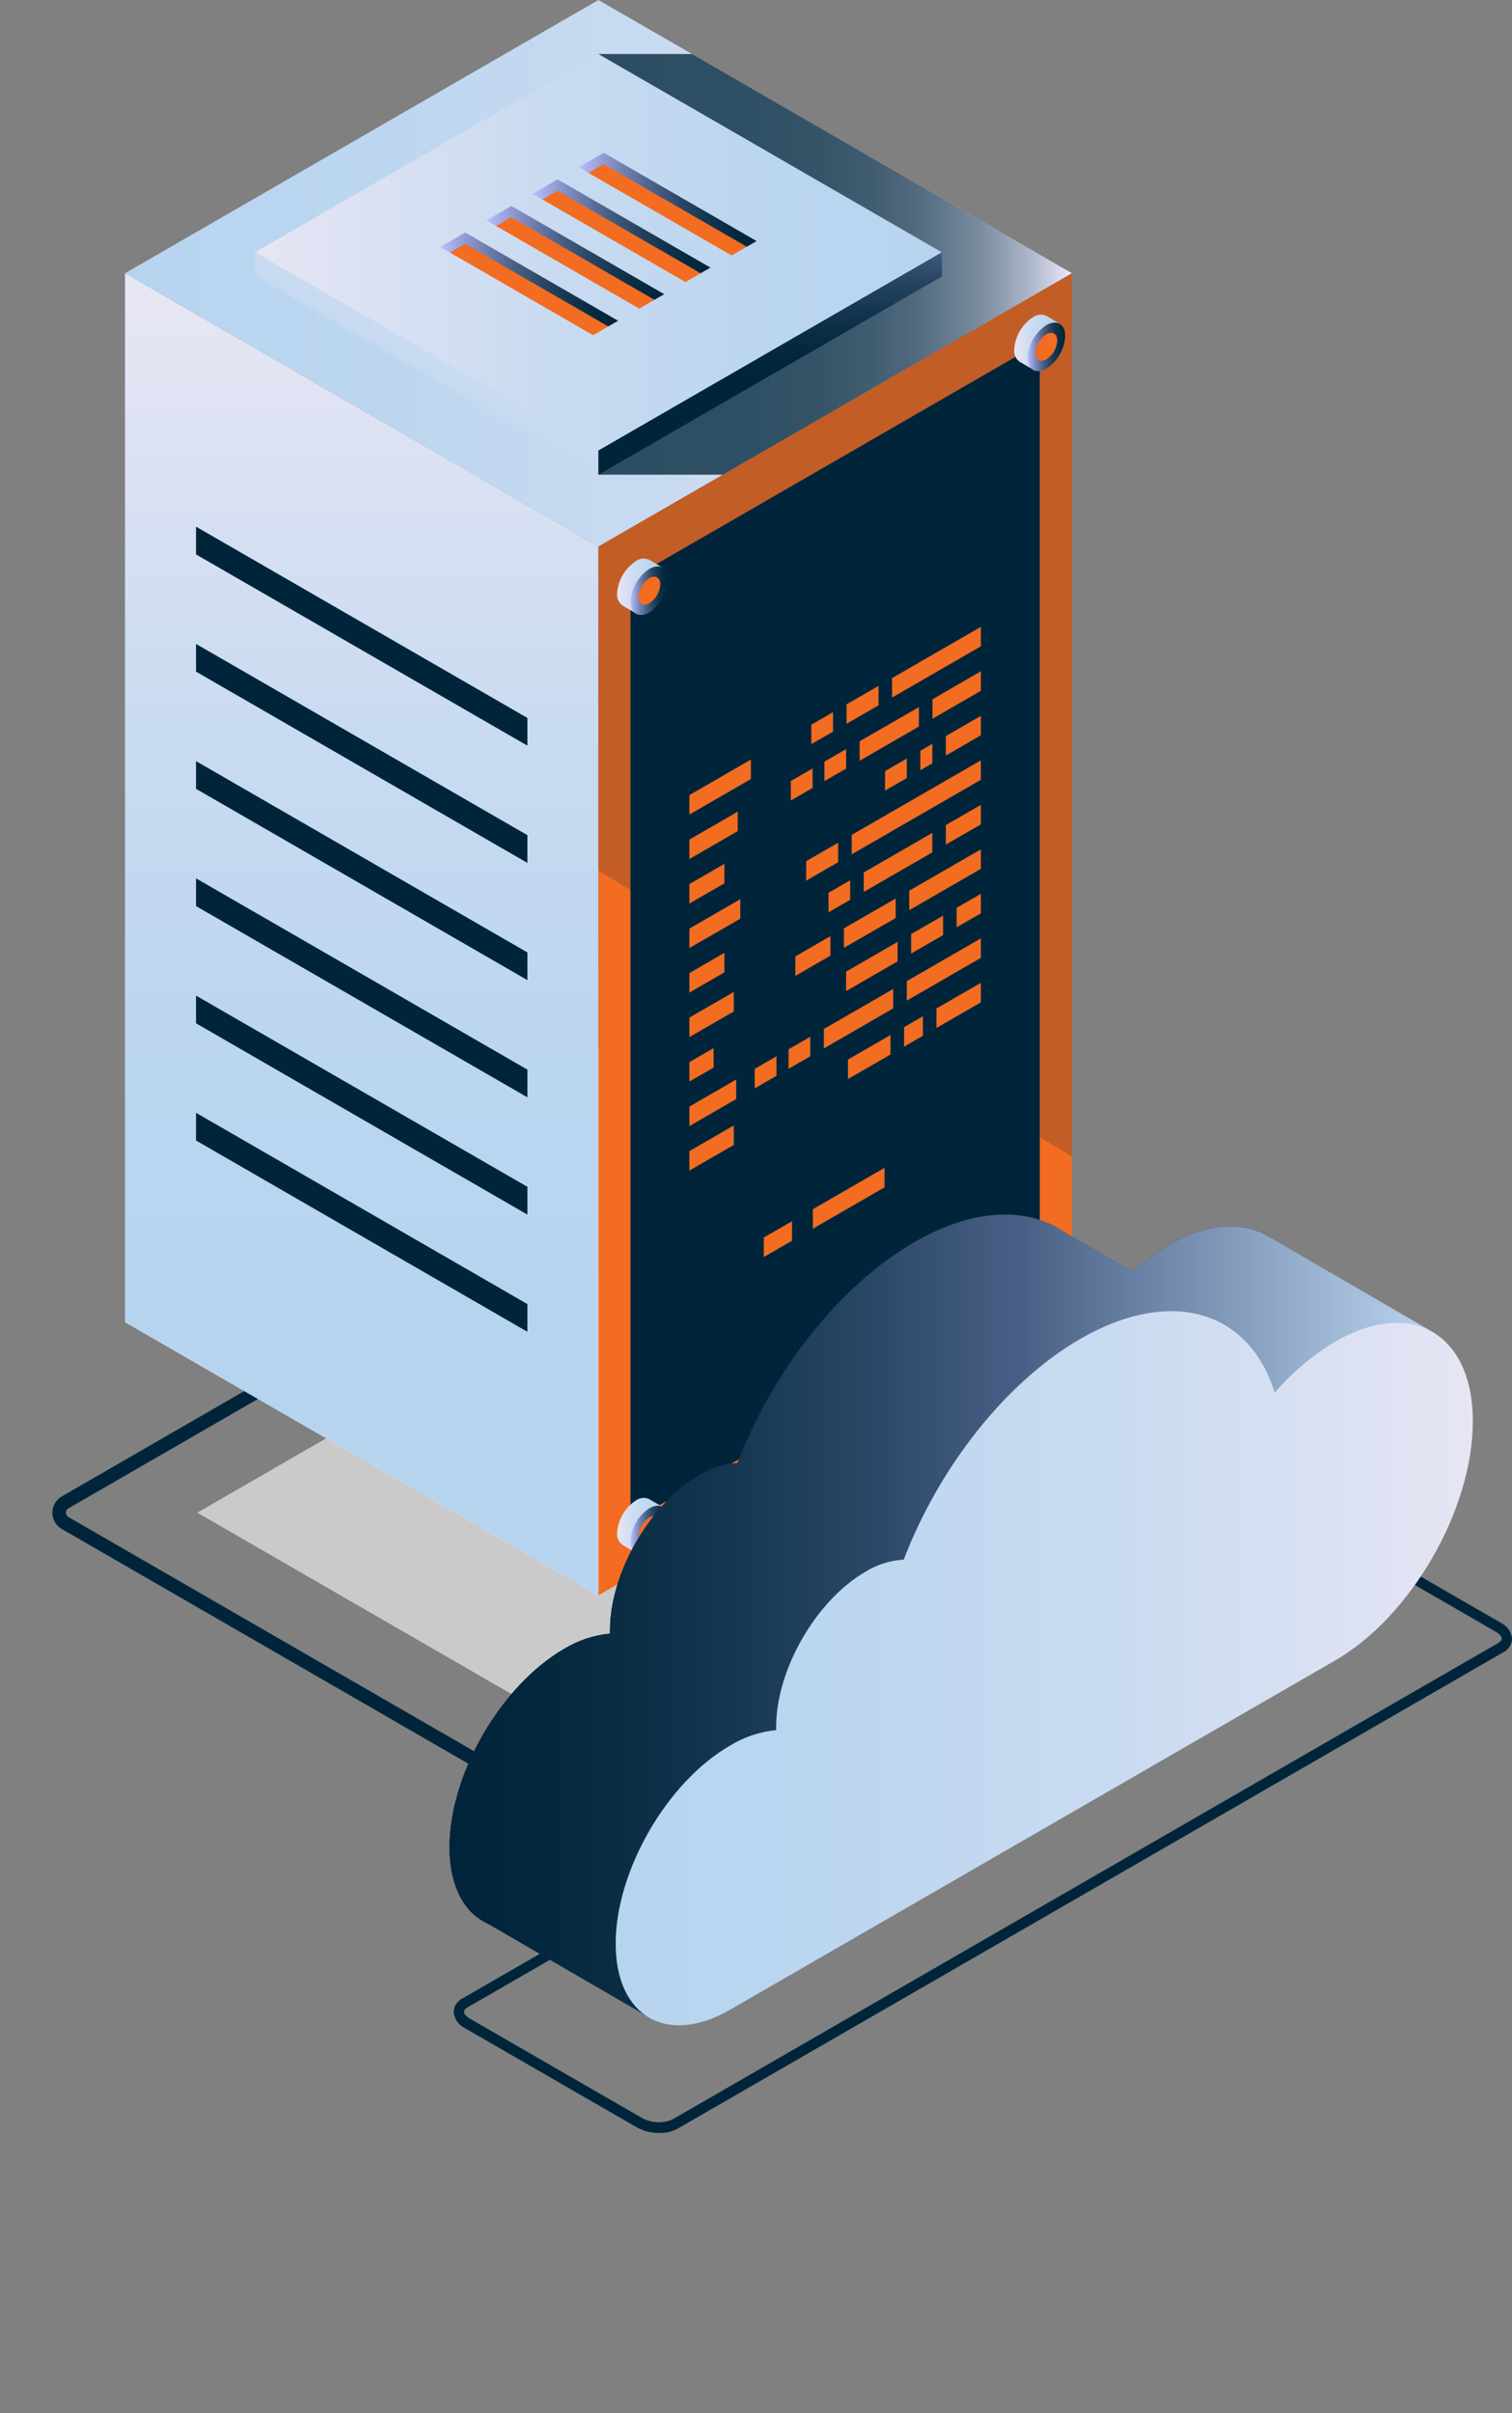
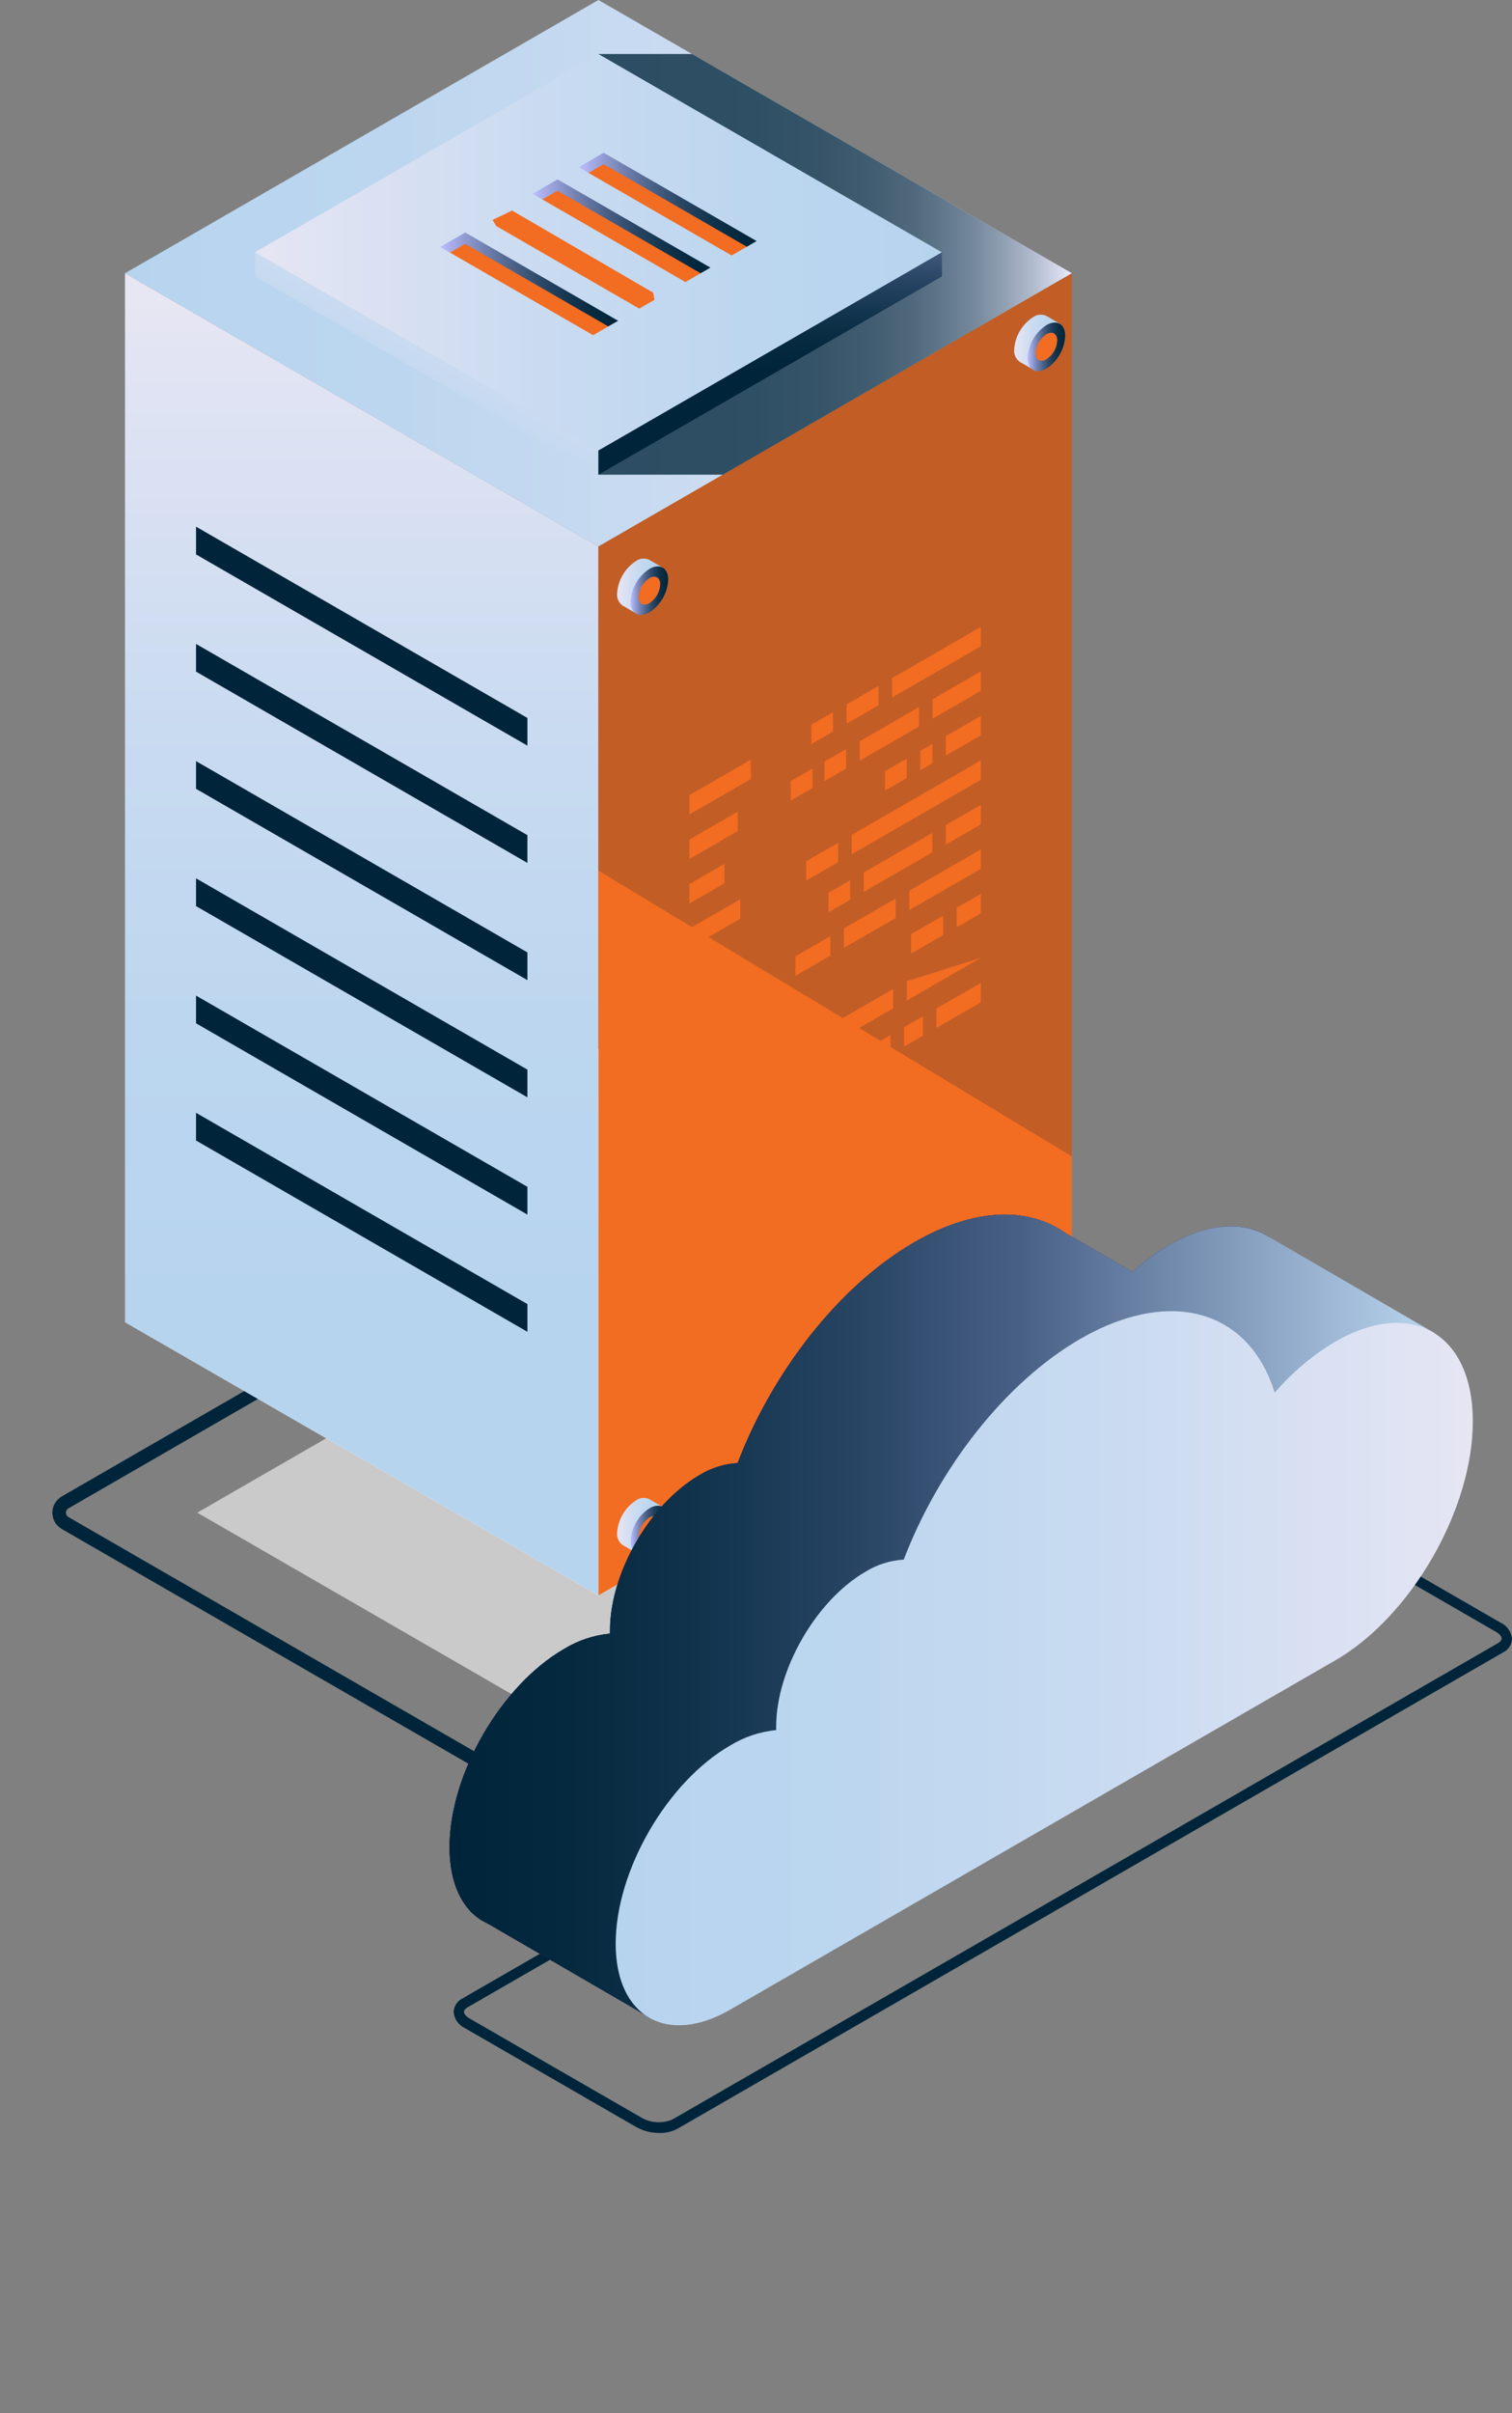
<svg xmlns="http://www.w3.org/2000/svg" width="385" height="614" viewBox="0 0 385 614" fill="none">
  <rect x="0" y="0" width="385" height="614" fill="#808080" stroke="none" />
  <g clip-path="url(#clip0_287_97753)">
    <path d="M152.377 139.067L272.91 69.534L152.377 0L31.828 69.534L152.377 139.067Z" fill="url(#paint0_linear_287_97753)" />
    <path d="M147.557 465.109L15.691 389.037C14.972 388.614 14.377 388.012 13.963 387.288C13.55 386.565 13.332 385.747 13.332 384.914C13.332 384.081 13.55 383.263 13.963 382.54C14.377 381.817 14.972 381.214 15.691 380.792L147.557 304.719C149.016 303.889 150.666 303.452 152.346 303.452C154.025 303.452 155.675 303.889 157.134 304.719L289.001 380.792C289.719 381.214 290.315 381.817 290.728 382.54C291.142 383.263 291.359 384.081 291.359 384.914C291.359 385.747 291.142 386.565 290.728 387.288C290.315 388.012 289.719 388.614 289.001 389.037L157.134 465.109C155.674 465.937 154.024 466.372 152.346 466.372C150.667 466.372 149.017 465.937 147.557 465.109ZM149.297 307.734L17.43 383.806C17.235 383.917 17.072 384.079 16.959 384.273C16.846 384.468 16.786 384.689 16.786 384.914C16.786 385.139 16.846 385.36 16.959 385.555C17.072 385.75 17.235 385.911 17.43 386.023L149.297 462.095C150.23 462.628 151.287 462.908 152.362 462.908C153.437 462.908 154.493 462.628 155.427 462.095L287.293 386.055C287.493 385.945 287.659 385.783 287.775 385.587C287.89 385.39 287.949 385.166 287.947 384.938C287.948 384.713 287.888 384.491 287.773 384.297C287.657 384.104 287.492 383.945 287.293 383.838L155.442 307.766C154.506 307.233 153.447 306.953 152.37 306.953C151.292 306.953 150.233 307.233 149.297 307.766V307.734Z" fill="#00253A" />
    <g opacity="0.67">
      <path d="M152.379 443.834L254.507 384.906L152.379 325.994L50.234 384.906L152.379 443.834Z" fill="#EFEFEF" />
    </g>
    <path d="M152.377 405.958L272.91 336.424L152.377 266.891L31.828 336.424L152.377 405.958Z" fill="white" />
    <path d="M31.828 69.534V336.424L152.377 405.958V139.067L31.828 69.534Z" fill="url(#paint1_linear_287_97753)" />
    <path d="M272.912 69.534V336.424L152.379 405.958V139.067L272.912 69.534Z" fill="#F26C21" />
-     <path d="M264.754 87.236V327.126L160.535 387.251V147.344L264.754 87.236Z" fill="#00253A" />
    <path d="M49.914 134.011V141.076L134.292 189.734V182.685L49.914 134.011Z" fill="#00253A" />
    <path d="M49.914 163.85V170.899L134.292 219.573V212.508L49.914 163.85Z" fill="#00253A" />
    <path d="M49.914 193.673V200.722L134.292 249.396V242.347L49.914 193.673Z" fill="#00253A" />
    <path d="M49.914 223.496V230.561L134.292 279.218V272.169L49.914 223.496Z" fill="#00253A" />
    <path d="M49.914 253.335V260.384L134.292 309.057V301.992L49.914 253.335Z" fill="#00253A" />
    <path d="M49.914 283.158V290.207L134.292 338.88V331.831L49.914 283.158Z" fill="#00253A" />
    <path opacity="0.78" d="M152.379 120.791H184.049L272.912 69.534L176.211 13.747H152.379V120.791Z" fill="url(#paint2_linear_287_97753)" />
    <path d="M152.377 114.651L239.836 64.207L152.377 13.747L64.902 64.207L152.377 114.651Z" fill="url(#paint3_linear_287_97753)" />
    <path d="M64.902 64.207V70.331L152.377 120.791V114.651L64.902 64.207Z" fill="url(#paint4_linear_287_97753)" />
    <path d="M239.838 64.207V70.331L152.379 120.791V114.651L239.838 64.207Z" fill="url(#paint5_linear_287_97753)" />
    <path d="M186.298 65.004L190.177 62.772L189.842 60.969L153.91 40.078L148.93 42.438L149.856 44.001L186.298 65.004Z" fill="#F26C21" />
    <path d="M153.72 41.768L149.857 44.001L147.367 42.549L153.72 38.881L192.653 61.336L190.163 62.788L153.72 41.768Z" fill="url(#paint6_linear_287_97753)" />
    <path d="M174.532 71.766L178.411 69.534L178.092 67.731L142.16 46.824L137.164 49.216L138.106 50.747L174.532 71.766Z" fill="#F26C21" />
    <path d="M141.971 48.53L138.108 50.747L135.602 49.311L141.971 45.643L180.903 68.098L178.397 69.534L141.971 48.53Z" fill="url(#paint7_linear_287_97753)" />
    <path d="M162.77 78.528L166.649 76.296L166.33 74.477L130.398 53.585L125.418 55.962L126.344 57.509L162.77 78.528Z" fill="#F26C21" />
-     <path d="M130.205 55.276L126.342 57.509L123.852 56.073L130.205 52.405L169.137 74.86L166.647 76.296L130.205 55.276Z" fill="url(#paint8_linear_287_97753)" />
    <path d="M151.021 85.29L154.899 83.057L154.58 81.239L118.649 60.347L113.652 62.724L114.578 64.271L151.021 85.29Z" fill="#F26C21" />
    <path d="M118.459 62.054L114.58 64.271L112.09 62.835L118.459 59.167L157.391 81.622L154.885 83.058L118.459 62.054Z" fill="url(#paint9_linear_287_97753)" />
    <g opacity="0.2">
      <path d="M272.912 294.242L152.379 221.534V139.067L272.912 69.534V294.242Z" fill="#00253A" />
    </g>
    <path d="M157.136 151.06C157.228 149.399 157.709 147.783 158.541 146.343C159.373 144.902 160.532 143.677 161.925 142.767C162.411 142.414 162.983 142.199 163.581 142.142C164.179 142.086 164.782 142.192 165.325 142.448L168.725 144.426H166.618C166.685 144.767 166.717 145.114 166.714 145.462C166.624 147.123 166.143 148.739 165.311 150.18C164.479 151.621 163.319 152.846 161.925 153.755C161.601 153.943 161.258 154.098 160.903 154.218L161.877 156.036L158.557 154.106C158.076 153.765 157.692 153.305 157.443 152.771C157.194 152.237 157.088 151.647 157.136 151.06Z" fill="url(#paint10_linear_287_97753)" />
    <path d="M160.566 153.069C160.566 156.115 162.705 157.359 165.355 155.828C166.748 154.918 167.908 153.693 168.74 152.253C169.571 150.812 170.052 149.196 170.144 147.535C170.144 144.473 167.989 143.245 165.355 144.76C163.959 145.671 162.798 146.899 161.966 148.342C161.134 149.786 160.654 151.406 160.566 153.069Z" fill="url(#paint11_linear_287_97753)" />
    <path d="M162.594 151.889C162.594 153.644 163.839 154.361 165.355 153.484C166.161 152.961 166.832 152.255 167.312 151.423C167.792 150.592 168.067 149.658 168.117 148.7C168.117 146.945 166.888 146.244 165.355 147.105C164.551 147.63 163.882 148.336 163.402 149.167C162.923 149.999 162.646 150.931 162.594 151.889Z" fill="#F26C21" />
    <path d="M258.243 89.006C258.333 87.345 258.813 85.729 259.645 84.288C260.477 82.847 261.637 81.623 263.031 80.713C263.519 80.358 264.093 80.14 264.694 80.081C265.294 80.022 265.9 80.125 266.447 80.378L269.831 82.372H267.74C267.806 82.713 267.838 83.061 267.836 83.408C267.747 85.072 267.267 86.691 266.435 88.134C265.603 89.578 264.443 90.805 263.047 91.717C262.721 91.901 262.379 92.056 262.026 92.18L262.999 93.998L259.727 92.116C259.22 91.782 258.813 91.316 258.551 90.767C258.29 90.219 258.183 89.61 258.243 89.006Z" fill="url(#paint12_linear_287_97753)" />
    <path d="M261.656 91.016C261.656 94.078 263.795 95.322 266.445 93.79C267.84 92.879 269.001 91.651 269.833 90.208C270.665 88.764 271.145 87.145 271.234 85.482C271.234 82.436 269.079 81.192 266.445 82.722C265.051 83.632 263.891 84.857 263.059 86.297C262.227 87.738 261.746 89.355 261.656 91.016Z" fill="url(#paint13_linear_287_97753)" />
    <path d="M263.684 89.835C263.684 91.59 264.929 92.307 266.445 91.43C267.248 90.904 267.917 90.198 268.396 89.367C268.876 88.536 269.154 87.604 269.207 86.646C269.207 84.891 267.977 84.174 266.445 85.051C265.643 85.578 264.975 86.285 264.496 87.115C264.016 87.946 263.738 88.878 263.684 89.835Z" fill="#F26C21" />
    <path d="M157.135 390.089C157.226 388.429 157.707 386.813 158.539 385.372C159.371 383.932 160.53 382.707 161.923 381.796C162.408 381.441 162.979 381.223 163.577 381.164C164.176 381.105 164.779 381.208 165.323 381.461L168.723 383.455H166.616C166.682 383.797 166.714 384.144 166.712 384.492C166.624 386.155 166.145 387.775 165.313 389.219C164.481 390.662 163.319 391.89 161.923 392.801C161.596 392.982 161.254 393.136 160.902 393.263L161.875 395.081L158.555 393.135C158.071 392.798 157.684 392.338 157.435 391.803C157.185 391.268 157.082 390.677 157.135 390.089Z" fill="url(#paint14_linear_287_97753)" />
    <path d="M160.566 392.099C160.566 395.145 162.705 396.389 165.355 394.858C166.748 393.947 167.908 392.723 168.74 391.282C169.571 389.841 170.052 388.225 170.144 386.565C170.144 383.503 167.989 382.259 165.355 383.79C163.959 384.701 162.798 385.928 161.966 387.372C161.134 388.816 160.654 390.435 160.566 392.099Z" fill="url(#paint15_linear_287_97753)" />
    <path d="M162.594 390.919C162.594 392.673 163.839 393.391 165.355 392.513C166.16 391.99 166.83 391.283 167.31 390.452C167.79 389.62 168.066 388.687 168.117 387.729C168.117 385.975 166.888 385.257 165.355 386.134C164.554 386.662 163.887 387.369 163.407 388.2C162.928 389.03 162.649 389.961 162.594 390.919Z" fill="#F26C21" />
    <path d="M258.241 328.035C258.327 326.374 258.806 324.756 259.639 323.315C260.471 321.873 261.633 320.649 263.03 319.743C263.516 319.384 264.09 319.164 264.692 319.105C265.293 319.046 265.899 319.151 266.446 319.408L269.83 321.385L267.739 321.465C267.804 321.806 267.836 322.154 267.834 322.502C267.747 324.163 267.267 325.78 266.435 327.222C265.603 328.663 264.441 329.887 263.046 330.795C262.726 330.991 262.383 331.147 262.024 331.257L262.998 333.091L259.725 331.145C259.22 330.809 258.816 330.342 258.555 329.795C258.293 329.247 258.185 328.639 258.241 328.035Z" fill="url(#paint16_linear_287_97753)" />
    <path d="M269.834 329.204C271.707 325.963 271.709 322.46 269.839 321.381C267.968 320.302 264.933 322.055 263.06 325.297C261.187 328.539 261.184 332.042 263.055 333.121C264.925 334.2 267.96 332.446 269.834 329.204Z" fill="url(#paint17_linear_287_97753)" />
    <path d="M263.684 328.865C263.684 330.619 264.929 331.321 266.445 330.46C267.252 329.938 267.923 329.232 268.403 328.4C268.883 327.568 269.159 326.634 269.207 325.675C269.207 323.921 267.977 323.203 266.445 324.08C265.641 324.605 264.972 325.312 264.492 326.143C264.012 326.974 263.735 327.907 263.684 328.865Z" fill="#F26C21" />
    <path d="M227.148 177.502L249.751 164.456V159.512L227.148 172.542V177.502Z" fill="#F26C21" />
    <path d="M215.559 184.168L223.699 179.479V174.535L215.559 179.224V184.168Z" fill="#F26C21" />
    <path d="M206.586 189.351L212.109 186.162V181.218L206.586 184.407V189.351Z" fill="#F26C21" />
    <path d="M237.441 182.892L249.749 175.779V170.82L237.441 177.932V182.892Z" fill="#F26C21" />
    <path d="M218.895 193.577L233.979 184.87V179.926L218.895 188.618V193.577Z" fill="#F26C21" />
    <path d="M209.922 198.761L215.445 195.571V190.611L209.922 193.801V198.761Z" fill="#F26C21" />
    <path d="M201.367 203.689L206.906 200.499V195.539L201.367 198.729V203.689Z" fill="#F26C21" />
    <path d="M240.844 192.254L249.751 187.103V182.159L240.844 187.294V192.254Z" fill="#F26C21" />
    <path d="M234.348 195.986L237.397 194.231V189.287L234.348 191.042V195.986Z" fill="#F26C21" />
    <path d="M225.359 201.169L230.898 197.979V193.019L225.359 196.209V201.169Z" fill="#F26C21" />
    <path d="M216.867 217.388L249.75 198.426V193.482L216.867 212.444V217.388Z" fill="#F26C21" />
    <path d="M205.277 224.086L213.418 219.381V214.438L205.277 219.126V224.086Z" fill="#F26C21" />
    <path d="M240.844 214.9L249.751 209.765V204.805L240.844 209.94V214.9Z" fill="#F26C21" />
    <path d="M219.93 226.957L237.393 216.893V211.934L219.93 221.997V226.957Z" fill="#F26C21" />
    <path d="M210.961 232.14L216.484 228.95V223.99L210.961 227.18V232.14Z" fill="#F26C21" />
    <path d="M231.52 231.598L249.749 221.088V216.128L231.52 226.638V231.598Z" fill="#F26C21" />
    <path d="M214.887 241.182L228.072 233.591V228.631L214.887 236.223V241.182Z" fill="#F26C21" />
    <path d="M202.531 248.311L211.438 243.176V238.216L202.531 243.351V248.311Z" fill="#F26C21" />
    <path d="M243.59 235.951L249.751 232.411V227.451L243.59 230.992V235.951Z" fill="#F26C21" />
    <path d="M232 242.634L240.141 237.945V232.985L232 237.674V242.634Z" fill="#F26C21" />
-     <path d="M215.445 252.187L228.551 244.627V239.667L215.445 247.227V252.187Z" fill="#F26C21" />
-     <path d="M230.898 254.611L249.75 243.734V238.774L230.898 249.651V254.611Z" fill="#F26C21" />
+     <path d="M230.898 254.611L249.75 243.734L230.898 249.651V254.611Z" fill="#F26C21" />
    <path d="M209.781 266.779L227.436 256.588V251.644L209.781 261.835V266.779Z" fill="#F26C21" />
    <path d="M200.793 271.962L206.316 268.772V263.813L200.793 267.002V271.962Z" fill="#F26C21" />
    <path d="M192.172 276.938L197.711 273.748V268.788L192.172 271.978V276.938Z" fill="#F26C21" />
    <path d="M238.449 261.564L249.751 255.057V250.097L238.449 256.604V261.564Z" fill="#F26C21" />
    <path d="M191.198 198.234L175.539 207.261V202.317L191.198 193.274V198.234Z" fill="#F26C21" />
    <path d="M187.846 211.487L175.539 218.584V213.64L187.846 206.527V211.487Z" fill="#F26C21" />
    <path d="M184.446 224.772L175.539 229.907V224.963L184.446 219.812V224.772Z" fill="#F26C21" />
    <path d="M188.501 233.767L175.539 241.23V236.286L188.501 228.807V233.767Z" fill="#F26C21" />
    <path d="M184.446 247.418L175.539 252.569V247.609L184.446 242.458V247.418Z" fill="#F26C21" />
    <path d="M186.841 257.37L175.539 263.892V258.933L186.841 252.41V257.37Z" fill="#F26C21" />
    <path d="M181.701 271.659L175.539 275.2V270.256L181.701 266.699V271.659Z" fill="#F26C21" />
    <path d="M187.463 279.649L175.539 286.539V281.579L187.463 274.689V279.649Z" fill="#F26C21" />
    <path d="M186.841 291.339L175.539 297.862V292.902L186.841 286.379V291.339Z" fill="#F26C21" />
    <path d="M230.195 266.332L235 263.558V258.598L230.195 261.373V266.332Z" fill="#F26C21" />
    <path d="M215.926 274.562L226.748 268.326V263.366L215.926 269.602V274.562Z" fill="#F26C21" />
    <path d="M206.984 312.646L225.23 302.12V297.16L206.984 307.686V312.646Z" fill="#F26C21" />
    <path d="M194.488 319.854L201.671 315.708V310.748L194.488 314.894V319.854Z" fill="#F26C21" />
    <path d="M167.893 542.744C165.862 542.76 163.862 542.255 162.083 541.277L118.393 516.079C117.593 515.706 116.905 515.129 116.398 514.407C115.891 513.685 115.583 512.843 115.504 511.964C115.532 511.243 115.755 510.542 116.148 509.935C116.541 509.329 117.091 508.84 117.739 508.52L327.965 387.314C329.611 386.547 331.416 386.182 333.231 386.248C335.046 386.315 336.819 386.812 338.405 387.697L382.094 412.895C382.9 413.266 383.593 413.844 384.104 414.569C384.614 415.295 384.923 416.142 384.999 417.026C384.97 417.747 384.745 418.447 384.349 419.051C383.952 419.655 383.399 420.14 382.748 420.455L172.522 541.66C171.099 542.415 169.504 542.789 167.893 542.744ZM332.578 388.83C331.443 388.791 330.316 389.044 329.306 389.563L119.064 510.768C118.728 510.96 118.154 511.358 118.154 511.885C118.154 512.411 118.569 513.049 119.75 513.719L163.455 538.917C164.637 539.566 165.951 539.938 167.298 540.005C168.645 540.071 169.989 539.83 171.229 539.299L381.456 418.094C381.791 417.887 382.365 417.488 382.365 416.962C382.365 416.436 381.95 415.798 380.769 415.144L337.08 389.93C335.693 389.197 334.147 388.819 332.578 388.83Z" fill="#00253A" />
    <path d="M297.655 316.856C291.847 320.317 286.644 324.702 282.251 329.838C275.866 309.105 256.104 302.726 232.767 316.122C213.484 327.286 196.676 349.119 187.801 372.291C184.362 372.495 181.027 373.547 178.095 375.353C165.517 382.61 155.317 400.264 155.317 414.777C155.317 415.096 155.317 415.367 155.317 415.686C151.165 416.085 147.159 417.421 143.6 419.593C127.574 428.875 114.469 451.441 114.469 470.021C114.469 488.6 127.526 496.112 143.616 486.83L297.607 397.984C317.033 386.82 332.724 359.533 332.724 337.126C332.724 314.719 317.081 305.644 297.655 316.856Z" fill="url(#paint18_linear_287_97753)" />
    <path d="M297.655 316.856C294.347 318.783 291.25 321.05 288.412 323.618L271.189 313.682C261.723 307.048 248.027 307.303 232.799 316.122C213.516 327.286 196.708 349.119 187.832 372.291C184.394 372.495 181.059 373.547 178.127 375.353C165.549 382.61 155.349 400.264 155.349 414.777C155.349 415.096 155.349 415.367 155.349 415.686C151.197 416.085 147.191 417.421 143.632 419.593C127.574 428.875 114.469 451.441 114.469 470.021C114.469 479.223 117.661 485.698 122.881 488.776H123.009L165.182 513.24L174.456 468.984L297.655 397.92C317.081 386.756 332.772 359.469 332.772 337.062C332.772 314.655 317.081 305.644 297.655 316.856Z" fill="url(#paint19_radial_287_97753)" />
    <path d="M365.447 339.311L322.716 314.496C316.331 310.7 307.472 311.178 297.655 316.84C294.347 318.767 291.25 321.034 288.412 323.602L271.189 313.666C261.723 307.032 248.027 307.287 232.799 316.106C213.516 327.27 196.708 349.103 187.832 372.275C184.394 372.479 181.059 373.531 178.127 375.337C165.549 382.594 155.349 400.248 155.349 414.761C155.349 415.08 155.349 415.351 155.349 415.67C151.197 416.069 147.191 417.405 143.632 419.577C127.574 428.875 114.469 451.441 114.469 470.021C114.469 479.223 117.661 485.698 122.881 488.776H123.009L165.182 513.24L174.456 468.984L297.655 397.92C313.41 388.845 326.722 369.213 331.176 350.171L365.447 339.311Z" fill="url(#paint20_linear_287_97753)" />
    <path d="M339.971 341.4C334.171 344.871 328.97 349.255 324.568 354.382C318.182 333.649 298.421 327.27 275.084 340.682C255.801 351.846 238.992 373.679 230.117 396.851C226.679 397.055 223.344 398.107 220.412 399.913C207.834 407.17 197.634 424.824 197.634 439.337C197.634 439.64 197.634 439.927 197.634 440.23C193.481 440.635 189.475 441.976 185.917 444.153C169.811 453.435 156.77 476.049 156.77 494.581C156.77 513.113 169.811 520.656 185.917 511.374L339.908 422.544C359.334 411.38 375.025 384.093 375.025 361.686C375.025 339.279 359.398 330.236 339.971 341.4Z" fill="url(#paint21_linear_287_97753)" />
  </g>
  <defs>
    <linearGradient id="paint0_linear_287_97753" x1="31.828" y1="69.534" x2="272.91" y2="69.534" gradientUnits="userSpaceOnUse">
      <stop stop-color="#B7D4EF" />
      <stop offset="0.27" stop-color="#BCD6EF" />
      <stop offset="0.59" stop-color="#CADBF1" />
      <stop offset="0.94" stop-color="#E2E4F3" />
      <stop offset="1" stop-color="#E7E6F3" />
    </linearGradient>
    <linearGradient id="paint1_linear_287_97753" x1="92.103" y1="330.81" x2="92.103" y2="76.678" gradientUnits="userSpaceOnUse">
      <stop stop-color="#B7D4EF" />
      <stop offset="0.27" stop-color="#BCD6EF" />
      <stop offset="0.59" stop-color="#CADBF1" />
      <stop offset="0.94" stop-color="#E2E4F3" />
      <stop offset="1" stop-color="#E7E6F3" />
    </linearGradient>
    <linearGradient id="paint2_linear_287_97753" x1="272.912" y1="67.269" x2="152.363" y2="67.269" gradientUnits="userSpaceOnUse">
      <stop stop-color="#E9E9FD" />
      <stop offset="0.03" stop-color="#D0D4E8" />
      <stop offset="0.08" stop-color="#A5B0C4" />
      <stop offset="0.14" stop-color="#7D8EA3" />
      <stop offset="0.2" stop-color="#5B7286" />
      <stop offset="0.27" stop-color="#3F5A6F" />
      <stop offset="0.34" stop-color="#28465B" />
      <stop offset="0.43" stop-color="#16374C" />
      <stop offset="0.53" stop-color="#092D42" />
      <stop offset="0.67" stop-color="#02273C" />
      <stop offset="1" stop-color="#00253A" />
    </linearGradient>
    <linearGradient id="paint3_linear_287_97753" x1="239.836" y1="64.207" x2="64.902" y2="64.207" gradientUnits="userSpaceOnUse">
      <stop stop-color="#B7D4EF" />
      <stop offset="0.27" stop-color="#BCD6EF" />
      <stop offset="0.59" stop-color="#CADBF1" />
      <stop offset="0.94" stop-color="#E2E4F3" />
      <stop offset="1" stop-color="#E7E6F3" />
    </linearGradient>
    <linearGradient id="paint4_linear_287_97753" x1="97.354" y1="112.195" x2="118.587" y2="75.083" gradientUnits="userSpaceOnUse">
      <stop stop-color="#B7D4EF" />
      <stop offset="0.27" stop-color="#BCD6EF" />
      <stop offset="0.59" stop-color="#CADBF1" />
      <stop offset="0.94" stop-color="#E2E4F3" />
      <stop offset="1" stop-color="#E7E6F3" />
    </linearGradient>
    <linearGradient id="paint5_linear_287_97753" x1="196.1" y1="94.588" x2="196.1" y2="38.004" gradientUnits="userSpaceOnUse">
      <stop stop-color="#00253A" />
      <stop offset="0.12" stop-color="#05293F" />
      <stop offset="0.26" stop-color="#12344D" />
      <stop offset="0.42" stop-color="#294665" />
      <stop offset="0.58" stop-color="#496086" />
      <stop offset="0.75" stop-color="#7281B1" />
      <stop offset="0.92" stop-color="#A3A9E4" />
      <stop offset="1" stop-color="#BCBEFF" />
    </linearGradient>
    <linearGradient id="paint6_linear_287_97753" x1="192.653" y1="50.842" x2="147.367" y2="50.842" gradientUnits="userSpaceOnUse">
      <stop stop-color="#00253A" />
      <stop offset="0.12" stop-color="#05293F" />
      <stop offset="0.26" stop-color="#12344D" />
      <stop offset="0.42" stop-color="#294665" />
      <stop offset="0.58" stop-color="#496086" />
      <stop offset="0.75" stop-color="#7281B1" />
      <stop offset="0.92" stop-color="#A3A9E4" />
      <stop offset="1" stop-color="#BCBEFF" />
    </linearGradient>
    <linearGradient id="paint7_linear_287_97753" x1="180.903" y1="57.588" x2="135.602" y2="57.588" gradientUnits="userSpaceOnUse">
      <stop stop-color="#00253A" />
      <stop offset="0.12" stop-color="#05293F" />
      <stop offset="0.26" stop-color="#12344D" />
      <stop offset="0.42" stop-color="#294665" />
      <stop offset="0.58" stop-color="#496086" />
      <stop offset="0.75" stop-color="#7281B1" />
      <stop offset="0.92" stop-color="#A3A9E4" />
      <stop offset="1" stop-color="#BCBEFF" />
    </linearGradient>
    <linearGradient id="paint8_linear_287_97753" x1="169.137" y1="64.35" x2="123.836" y2="64.35" gradientUnits="userSpaceOnUse">
      <stop stop-color="#00253A" />
      <stop offset="0.12" stop-color="#05293F" />
      <stop offset="0.26" stop-color="#12344D" />
      <stop offset="0.42" stop-color="#294665" />
      <stop offset="0.58" stop-color="#496086" />
      <stop offset="0.75" stop-color="#7281B1" />
      <stop offset="0.92" stop-color="#A3A9E4" />
      <stop offset="1" stop-color="#BCBEFF" />
    </linearGradient>
    <linearGradient id="paint9_linear_287_97753" x1="157.376" y1="71.112" x2="112.09" y2="71.112" gradientUnits="userSpaceOnUse">
      <stop stop-color="#00253A" />
      <stop offset="0.12" stop-color="#05293F" />
      <stop offset="0.26" stop-color="#12344D" />
      <stop offset="0.42" stop-color="#294665" />
      <stop offset="0.58" stop-color="#496086" />
      <stop offset="0.75" stop-color="#7281B1" />
      <stop offset="0.92" stop-color="#A3A9E4" />
      <stop offset="1" stop-color="#BCBEFF" />
    </linearGradient>
    <linearGradient id="paint10_linear_287_97753" x1="168.741" y1="149.114" x2="157.152" y2="149.114" gradientUnits="userSpaceOnUse">
      <stop stop-color="#B7D4EF" />
      <stop offset="0.27" stop-color="#BCD6EF" />
      <stop offset="0.59" stop-color="#CADBF1" />
      <stop offset="0.94" stop-color="#E2E4F3" />
      <stop offset="1" stop-color="#E7E6F3" />
    </linearGradient>
    <linearGradient id="paint11_linear_287_97753" x1="170.16" y1="150.294" x2="160.566" y2="150.294" gradientUnits="userSpaceOnUse">
      <stop stop-color="#00253A" />
      <stop offset="0.12" stop-color="#05293F" />
      <stop offset="0.26" stop-color="#12344D" />
      <stop offset="0.42" stop-color="#294665" />
      <stop offset="0.58" stop-color="#496086" />
      <stop offset="0.75" stop-color="#7281B1" />
      <stop offset="0.92" stop-color="#A3A9E4" />
      <stop offset="1" stop-color="#BCBEFF" />
    </linearGradient>
    <linearGradient id="paint12_linear_287_97753" x1="269.831" y1="87.06" x2="258.243" y2="87.06" gradientUnits="userSpaceOnUse">
      <stop stop-color="#B7D4EF" />
      <stop offset="0.27" stop-color="#BCD6EF" />
      <stop offset="0.59" stop-color="#CADBF1" />
      <stop offset="0.94" stop-color="#E2E4F3" />
      <stop offset="1" stop-color="#E7E6F3" />
    </linearGradient>
    <linearGradient id="paint13_linear_287_97753" x1="271.25" y1="88.241" x2="261.656" y2="88.241" gradientUnits="userSpaceOnUse">
      <stop stop-color="#00253A" />
      <stop offset="0.12" stop-color="#05293F" />
      <stop offset="0.26" stop-color="#12344D" />
      <stop offset="0.42" stop-color="#294665" />
      <stop offset="0.58" stop-color="#496086" />
      <stop offset="0.75" stop-color="#7281B1" />
      <stop offset="0.92" stop-color="#A3A9E4" />
      <stop offset="1" stop-color="#BCBEFF" />
    </linearGradient>
    <linearGradient id="paint14_linear_287_97753" x1="168.739" y1="388.144" x2="157.15" y2="388.144" gradientUnits="userSpaceOnUse">
      <stop stop-color="#B7D4EF" />
      <stop offset="0.27" stop-color="#BCD6EF" />
      <stop offset="0.59" stop-color="#CADBF1" />
      <stop offset="0.94" stop-color="#E2E4F3" />
      <stop offset="1" stop-color="#E7E6F3" />
    </linearGradient>
    <linearGradient id="paint15_linear_287_97753" x1="170.16" y1="389.324" x2="160.566" y2="389.324" gradientUnits="userSpaceOnUse">
      <stop stop-color="#00253A" />
      <stop offset="0.12" stop-color="#05293F" />
      <stop offset="0.26" stop-color="#12344D" />
      <stop offset="0.42" stop-color="#294665" />
      <stop offset="0.58" stop-color="#496086" />
      <stop offset="0.75" stop-color="#7281B1" />
      <stop offset="0.92" stop-color="#A3A9E4" />
      <stop offset="1" stop-color="#BCBEFF" />
    </linearGradient>
    <linearGradient id="paint16_linear_287_97753" x1="269.83" y1="326.09" x2="258.241" y2="326.09" gradientUnits="userSpaceOnUse">
      <stop stop-color="#B7D4EF" />
      <stop offset="0.27" stop-color="#BCD6EF" />
      <stop offset="0.59" stop-color="#CADBF1" />
      <stop offset="0.94" stop-color="#E2E4F3" />
      <stop offset="1" stop-color="#E7E6F3" />
    </linearGradient>
    <linearGradient id="paint17_linear_287_97753" x1="256.437" y1="320.67" x2="246.81" y2="320.651" gradientUnits="userSpaceOnUse">
      <stop stop-color="#00253A" />
      <stop offset="0.12" stop-color="#05293F" />
      <stop offset="0.26" stop-color="#12344D" />
      <stop offset="0.42" stop-color="#294665" />
      <stop offset="0.58" stop-color="#496086" />
      <stop offset="0.75" stop-color="#7281B1" />
      <stop offset="0.92" stop-color="#A3A9E4" />
      <stop offset="1" stop-color="#BCBEFF" />
    </linearGradient>
    <linearGradient id="paint18_linear_287_97753" x1="115.094" y1="444.16" x2="334.404" y2="444.16" gradientUnits="userSpaceOnUse">
      <stop stop-color="#00253A" />
      <stop offset="0.12" stop-color="#05293F" />
      <stop offset="0.26" stop-color="#12344D" />
      <stop offset="0.42" stop-color="#294665" />
      <stop offset="0.58" stop-color="#496086" />
      <stop offset="0.75" stop-color="#7281B1" />
      <stop offset="0.92" stop-color="#A3A9E4" />
      <stop offset="1" stop-color="#BCBEFF" />
    </linearGradient>
    <radialGradient id="paint19_radial_287_97753" cx="0" cy="0" r="1" gradientUnits="userSpaceOnUse" gradientTransform="translate(165.82 378.527) scale(104.139 104.045)">
      <stop stop-color="#2B237C" />
      <stop offset="1" stop-color="#180D5B" />
    </radialGradient>
    <linearGradient id="paint20_linear_287_97753" x1="114.517" y1="411.205" x2="365.447" y2="411.205" gradientUnits="userSpaceOnUse">
      <stop stop-color="#00253A" />
      <stop offset="0.12" stop-color="#05293F" />
      <stop offset="0.26" stop-color="#12344D" />
      <stop offset="0.42" stop-color="#294665" />
      <stop offset="0.58" stop-color="#496086" />
      <stop offset="1" stop-color="#BAD5EF" />
    </linearGradient>
    <linearGradient id="paint21_linear_287_97753" x1="157.604" y1="468.5" x2="376.913" y2="468.5" gradientUnits="userSpaceOnUse">
      <stop stop-color="#B7D4EF" />
      <stop offset="0.27" stop-color="#BCD6EF" />
      <stop offset="0.59" stop-color="#CADBF1" />
      <stop offset="0.94" stop-color="#E2E4F3" />
      <stop offset="1" stop-color="#E7E6F3" />
    </linearGradient>
    <clipPath id="clip0_287_97753">
      <rect width="385" height="614" fill="white" />
    </clipPath>
  </defs>
</svg>